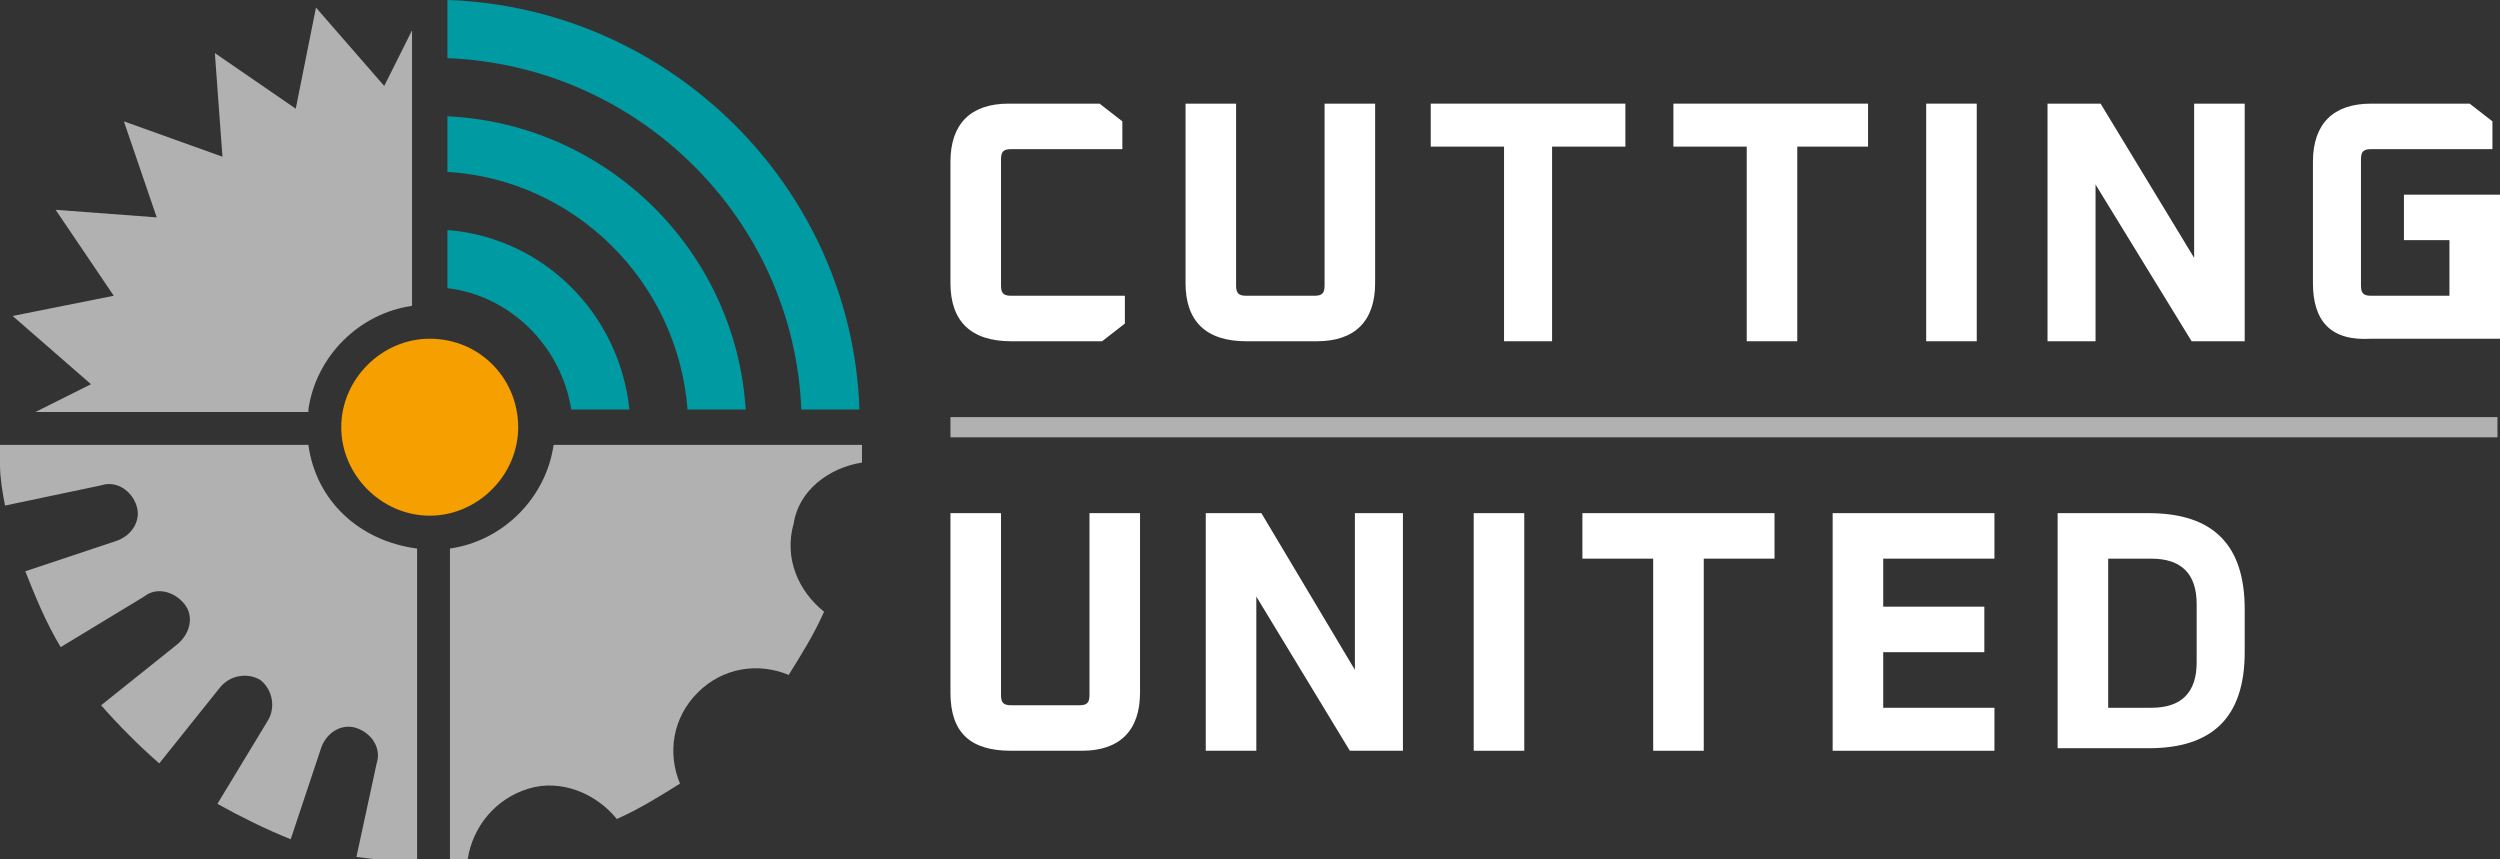
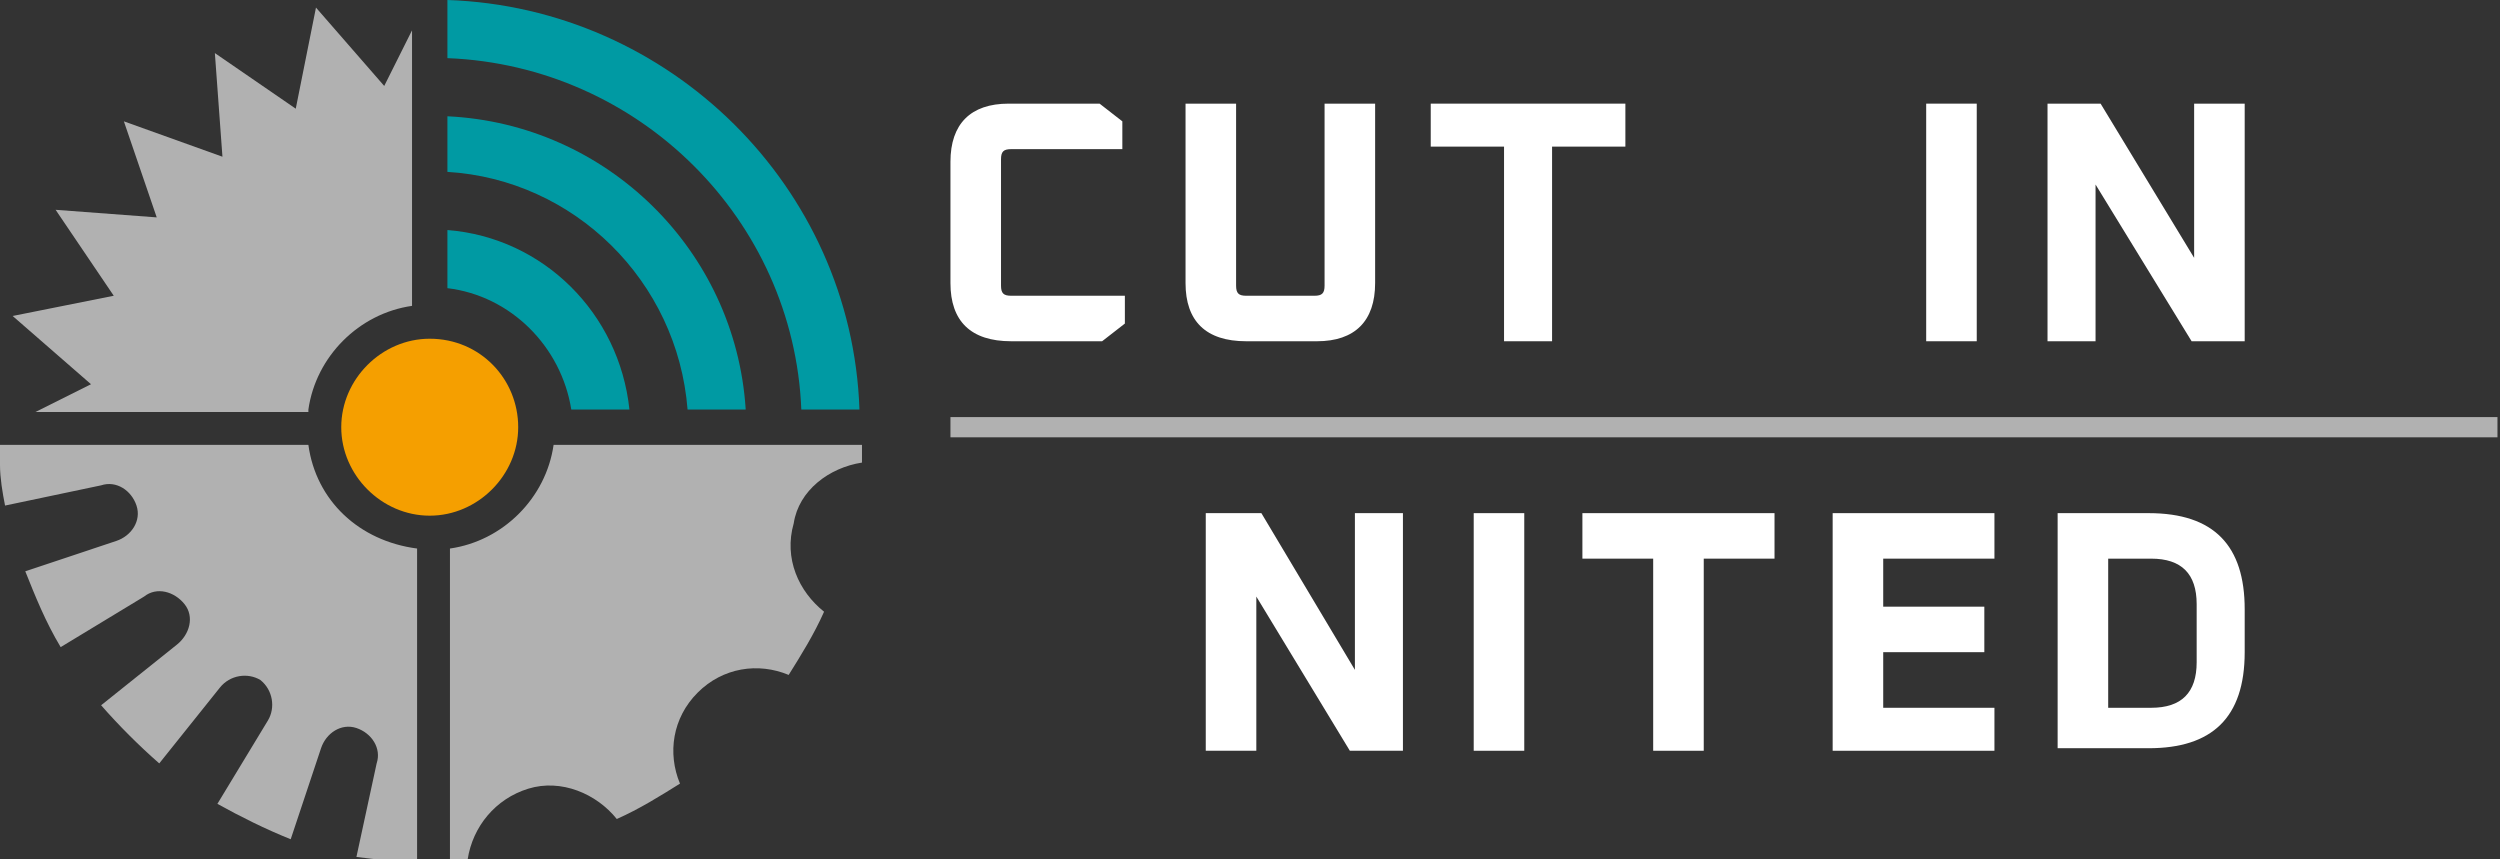
<svg xmlns="http://www.w3.org/2000/svg" xmlns:xlink="http://www.w3.org/1999/xlink" version="1.1" id="Ebene_1" x="0px" y="0px" viewBox="0 0 98.9 34" style="enable-background:new 0 0 98.9 34;" xml:space="preserve">
  <rect x="0" y="0" width="98.9" height="34" fill="#333333" stroke="none" />
  <style type="text/css">
	.st0{clip-path:url(#SVGID_2_);fill:#FFFFFF;}
	.st1{fill:#FFFFFF;}
	.st2{clip-path:url(#SVGID_4_);fill:#FFFFFF;}
	.st3{clip-path:url(#SVGID_6_);fill:#FFFFFF;}
	.st4{fill:#B1B1B1;}
	.st5{clip-path:url(#SVGID_8_);fill:#009AA3;}
	.st6{clip-path:url(#SVGID_8_);fill:#F59F00;}
	.st7{clip-path:url(#SVGID_8_);fill:#B1B1B1;}
</style>
  <g>
    <defs>
      <rect id="SVGID_1_" width="98.9" height="34" />
    </defs>
    <clipPath id="SVGID_2_">
      <use xlink:href="#SVGID_1_" style="overflow:visible;" />
    </clipPath>
    <path class="st0" d="M37.6,11.2V6.4c0-1.5,0.8-2.3,2.3-2.3h3.6l0.9,0.7v1.1H40c-0.3,0-0.4,0.1-0.4,0.4v5c0,0.3,0.1,0.4,0.4,0.4h4.5   v1.1l-0.9,0.7h-3.6C38.4,13.5,37.6,12.7,37.6,11.2" />
    <path class="st0" d="M46.9,11.2V4.1h2v7.2c0,0.3,0.1,0.4,0.4,0.4H52c0.3,0,0.4-0.1,0.4-0.4V4.1h2v7.1c0,1.5-0.8,2.3-2.3,2.3h-2.8   C47.7,13.5,46.9,12.7,46.9,11.2" />
  </g>
  <polygon class="st1" points="56.6,5.8 56.6,4.1 64.3,4.1 64.3,5.8 61.4,5.8 61.4,13.5 59.5,13.5 59.5,5.8 " />
-   <polygon class="st1" points="66.2,5.8 66.2,4.1 73.9,4.1 73.9,5.8 71.1,5.8 71.1,13.5 69.1,13.5 69.1,5.8 " />
  <rect x="76.2" y="4.1" class="st1" width="2" height="9.4" />
  <polygon class="st1" points="81,13.5 81,4.1 83.1,4.1 86.8,10.2 86.8,4.1 88.8,4.1 88.8,13.5 86.7,13.5 82.9,7.3 82.9,13.5 " />
  <g>
    <defs>
-       <rect id="SVGID_3_" width="98.9" height="34" />
-     </defs>
+       </defs>
    <clipPath id="SVGID_4_">
      <use xlink:href="#SVGID_3_" style="overflow:visible;" />
    </clipPath>
    <path class="st2" d="M91.5,11.2V6.4c0-1.5,0.8-2.3,2.3-2.3h3.9l0.9,0.7v1.1h-4.8c-0.3,0-0.4,0.1-0.4,0.4v5c0,0.3,0.1,0.4,0.4,0.4   h3.1V9.5h-1.8V7.7h3.8v5.7h-5.1C92.2,13.5,91.5,12.7,91.5,11.2" />
    <path class="st2" d="M37.6,27.4v-7.1h2v7.2c0,0.3,0.1,0.4,0.4,0.4h2.7c0.3,0,0.4-0.1,0.4-0.4v-7.2h2v7.1c0,1.5-0.8,2.3-2.3,2.3   h-2.8C38.4,29.7,37.6,29,37.6,27.4" />
  </g>
  <polygon class="st1" points="47.7,29.7 47.7,20.3 49.9,20.3 53.6,26.5 53.6,20.3 55.5,20.3 55.5,29.7 53.4,29.7 49.7,23.6   49.7,29.7 " />
  <rect x="58.3" y="20.3" class="st1" width="2" height="9.4" />
  <polygon class="st1" points="62.6,22.1 62.6,20.3 70.2,20.3 70.2,22.1 67.4,22.1 67.4,29.7 65.4,29.7 65.4,22.1 " />
  <polygon class="st1" points="72.5,29.7 72.5,20.3 78.9,20.3 78.9,22.1 74.5,22.1 74.5,24 78.5,24 78.5,25.8 74.5,25.8 74.5,28   78.9,28 78.9,29.7 " />
  <g>
    <defs>
      <rect id="SVGID_5_" width="98.9" height="34" />
    </defs>
    <clipPath id="SVGID_6_">
      <use xlink:href="#SVGID_5_" style="overflow:visible;" />
    </clipPath>
    <path class="st3" d="M83.4,28h1.7c1.2,0,1.8-0.6,1.8-1.8v-2.3c0-1.2-0.6-1.8-1.8-1.8h-1.7V28z M81.4,29.7v-9.4H85   c2.6,0,3.8,1.3,3.8,3.8v1.7c0,2.6-1.3,3.8-3.8,3.8H81.4z" />
  </g>
  <rect x="37.6" y="16.5" class="st4" width="61.2" height="0.8" />
  <g>
    <defs>
      <rect id="SVGID_7_" width="98.9" height="34" />
    </defs>
    <clipPath id="SVGID_8_">
      <use xlink:href="#SVGID_7_" style="overflow:visible;" />
    </clipPath>
    <path class="st5" d="M17.7,11.4c2.5,0.3,4.5,2.3,4.9,4.8h2.3c-0.4-3.8-3.4-6.8-7.2-7.1V11.4z" />
-     <path class="st5" d="M17.7,6.8c5,0.3,9.1,4.3,9.5,9.4h2.3C29.1,9.9,24,4.9,17.7,4.6V6.8z" />
+     <path class="st5" d="M17.7,6.8c5,0.3,9.1,4.3,9.5,9.4h2.3C29.1,9.9,24,4.9,17.7,4.6V6.8" />
    <path class="st5" d="M17.7,2.3c7.6,0.3,13.7,6.4,14,13.9H34C33.7,7.4,26.5,0.3,17.7,0V2.3z" />
    <path class="st6" d="M17,13.4c-1.9,0-3.5,1.6-3.5,3.5c0,1.9,1.6,3.5,3.5,3.5s3.5-1.6,3.5-3.5C20.5,15,19,13.4,17,13.4" />
    <path class="st7" d="M34.1,18.3c0-0.2,0-0.5,0-0.7H21.9c-0.3,2.1-2,3.8-4.1,4.1V34c0.2,0,0.5,0,0.7,0c0.2-1.3,1.1-2.4,2.4-2.8   c1.3-0.4,2.7,0.2,3.5,1.2c0.9-0.4,1.7-0.9,2.5-1.4c-0.5-1.2-0.3-2.6,0.7-3.6c1-1,2.4-1.2,3.6-0.7c0.5-0.8,1-1.6,1.4-2.5   c-1-0.8-1.6-2.1-1.2-3.5C31.6,19.4,32.8,18.5,34.1,18.3" />
    <path class="st7" d="M12.2,17.6H0c0,0.3,0,0.5,0,0.8c0,0.5,0.1,1.1,0.2,1.6L4,19.2c0.6-0.2,1.2,0.2,1.4,0.8   c0.2,0.6-0.2,1.2-0.8,1.4L1,22.6c0.4,1,0.8,2,1.4,3l3.3-2c0.5-0.4,1.2-0.2,1.6,0.3c0.4,0.5,0.2,1.2-0.3,1.6l-3,2.4   c0.7,0.8,1.5,1.6,2.3,2.3l2.4-3c0.4-0.5,1.1-0.6,1.6-0.3c0.5,0.4,0.6,1.1,0.3,1.6l-2,3.3c0.9,0.5,1.9,1,2.9,1.4l1.2-3.6   c0.2-0.6,0.8-1,1.4-0.8c0.6,0.2,1,0.8,0.8,1.4l-0.8,3.7c0.8,0.1,1.6,0.2,2.4,0.2V21.7C14.2,21.4,12.5,19.8,12.2,17.6" />
    <path class="st7" d="M12.2,16.2c0.3-2.1,2-3.8,4.1-4.1V1.2l-1.1,2.2l-2.7-3.1l-0.8,4L8.5,2.1l0.3,4.1L4.9,4.8l1.3,3.8L2.2,8.3   l2.3,3.4l-4,0.8l3.1,2.7l-2.2,1.1H12.2z" />
  </g>
</svg>